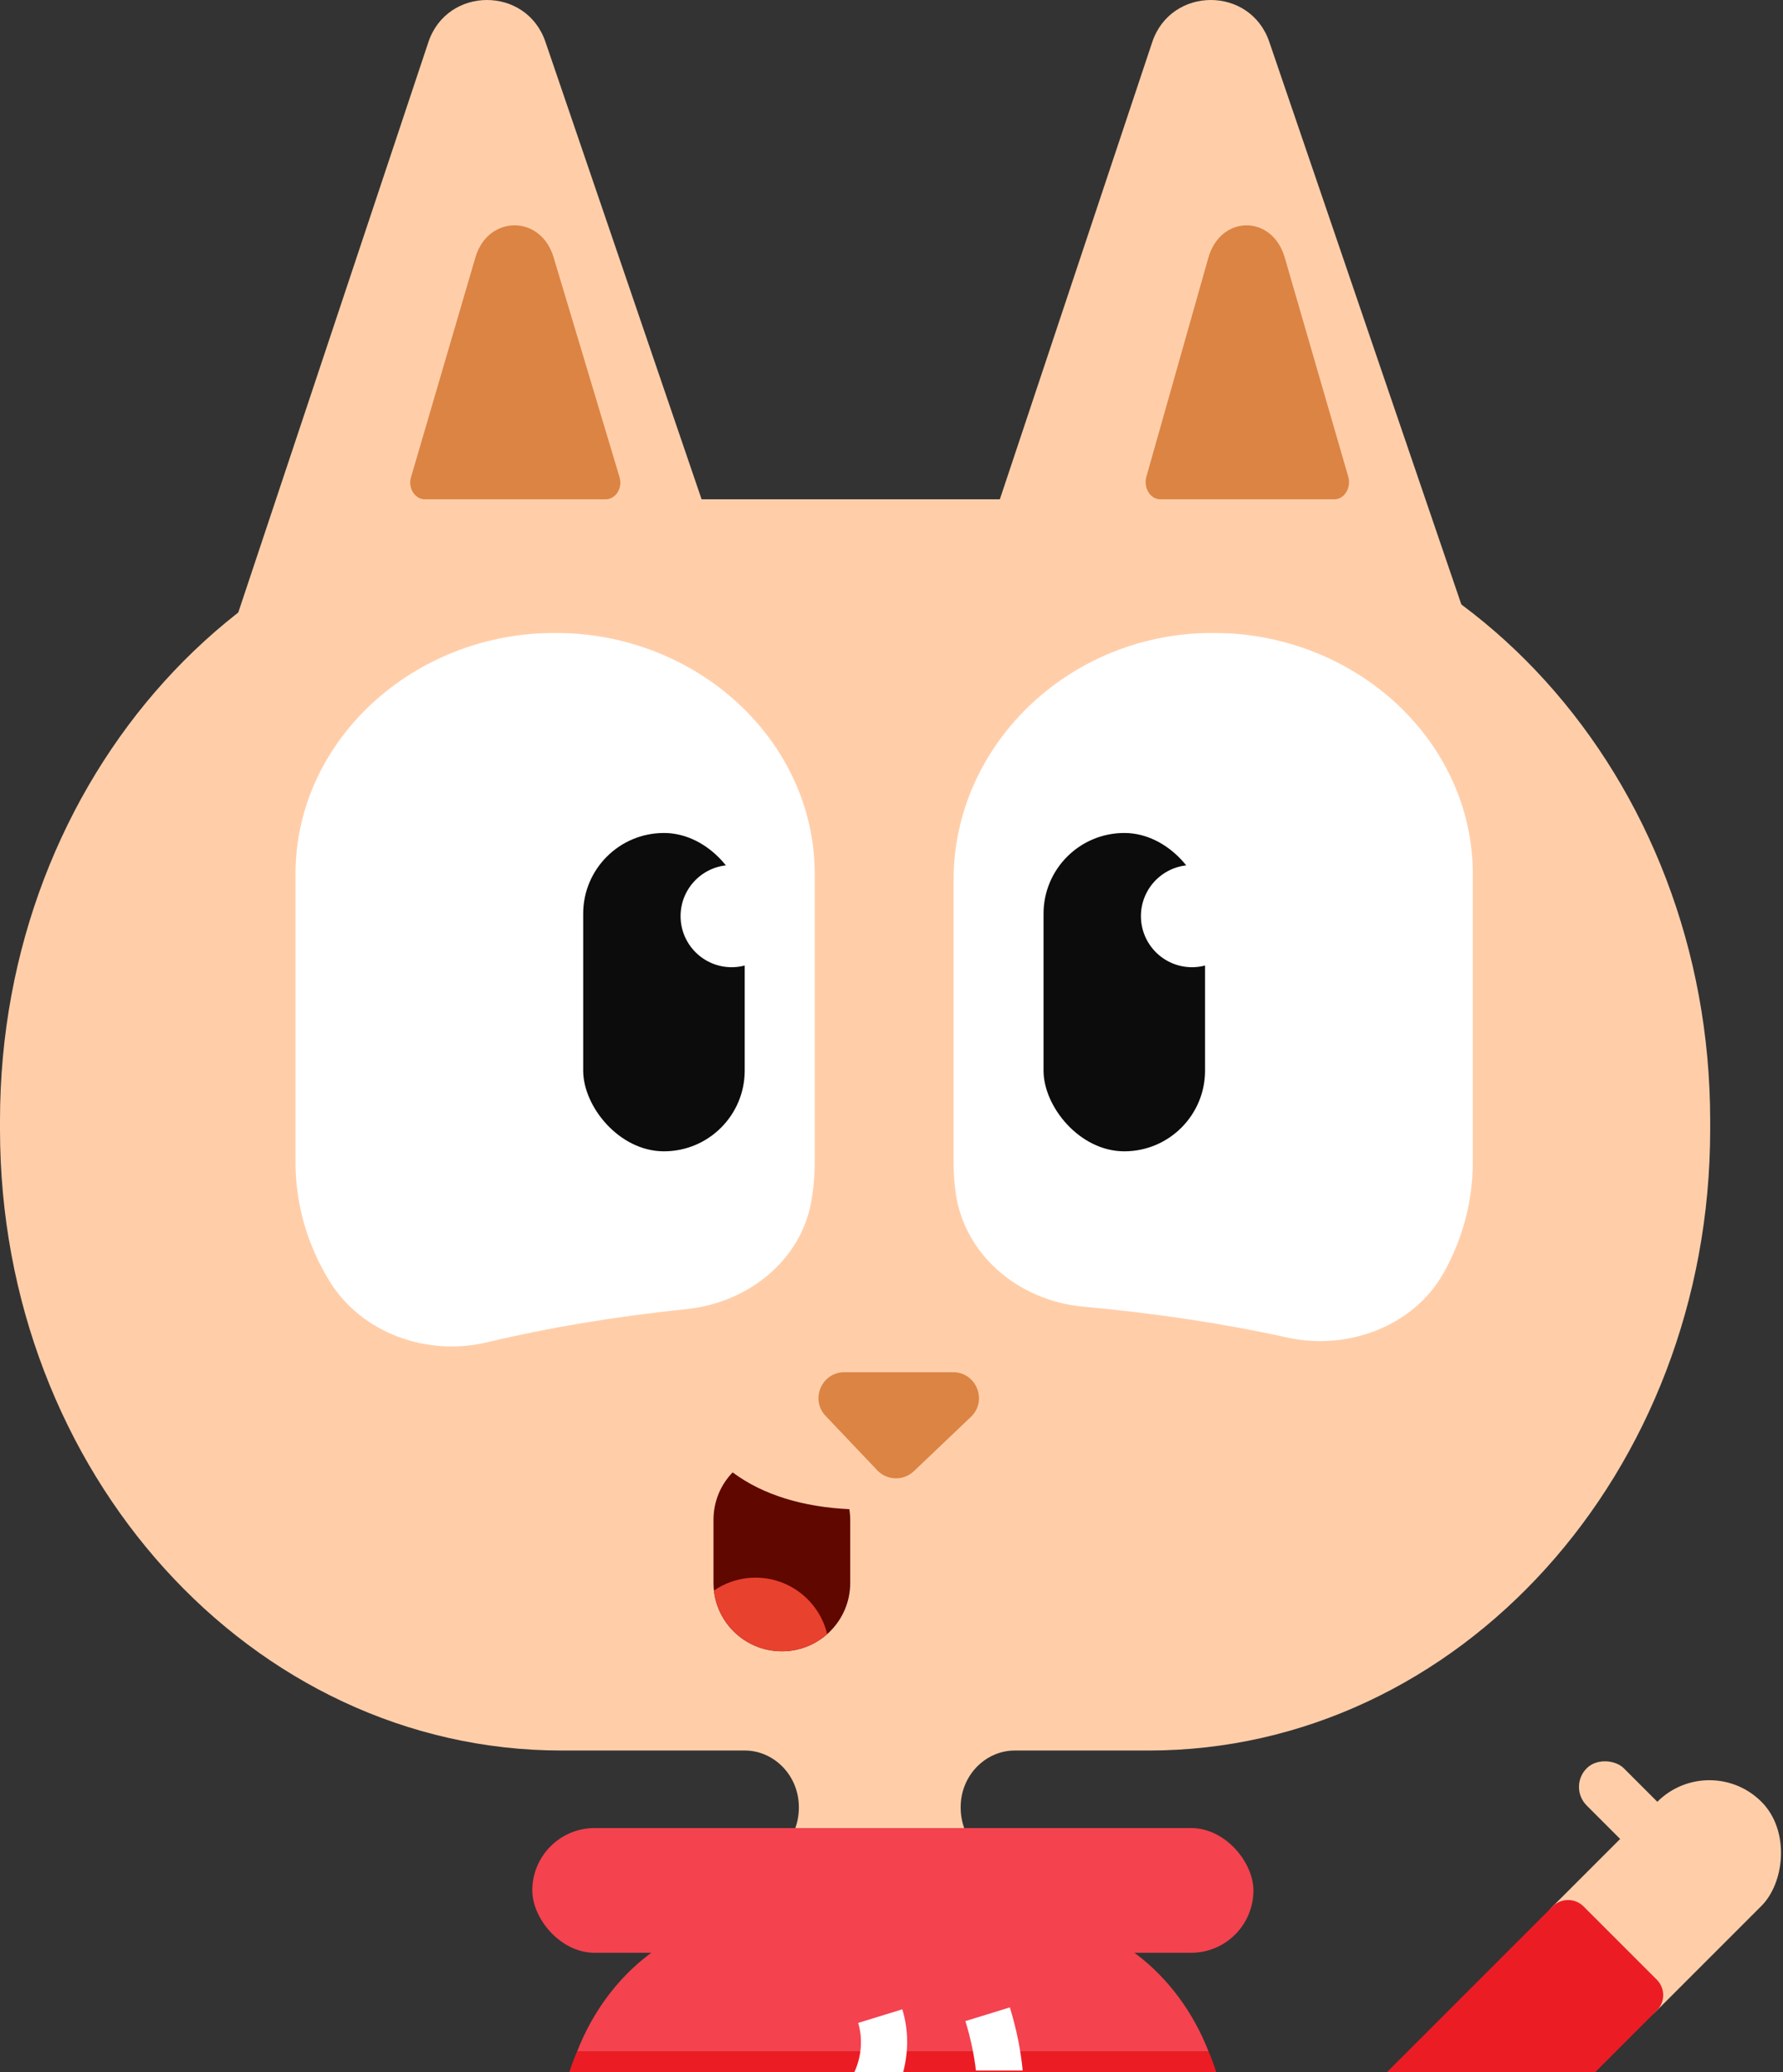
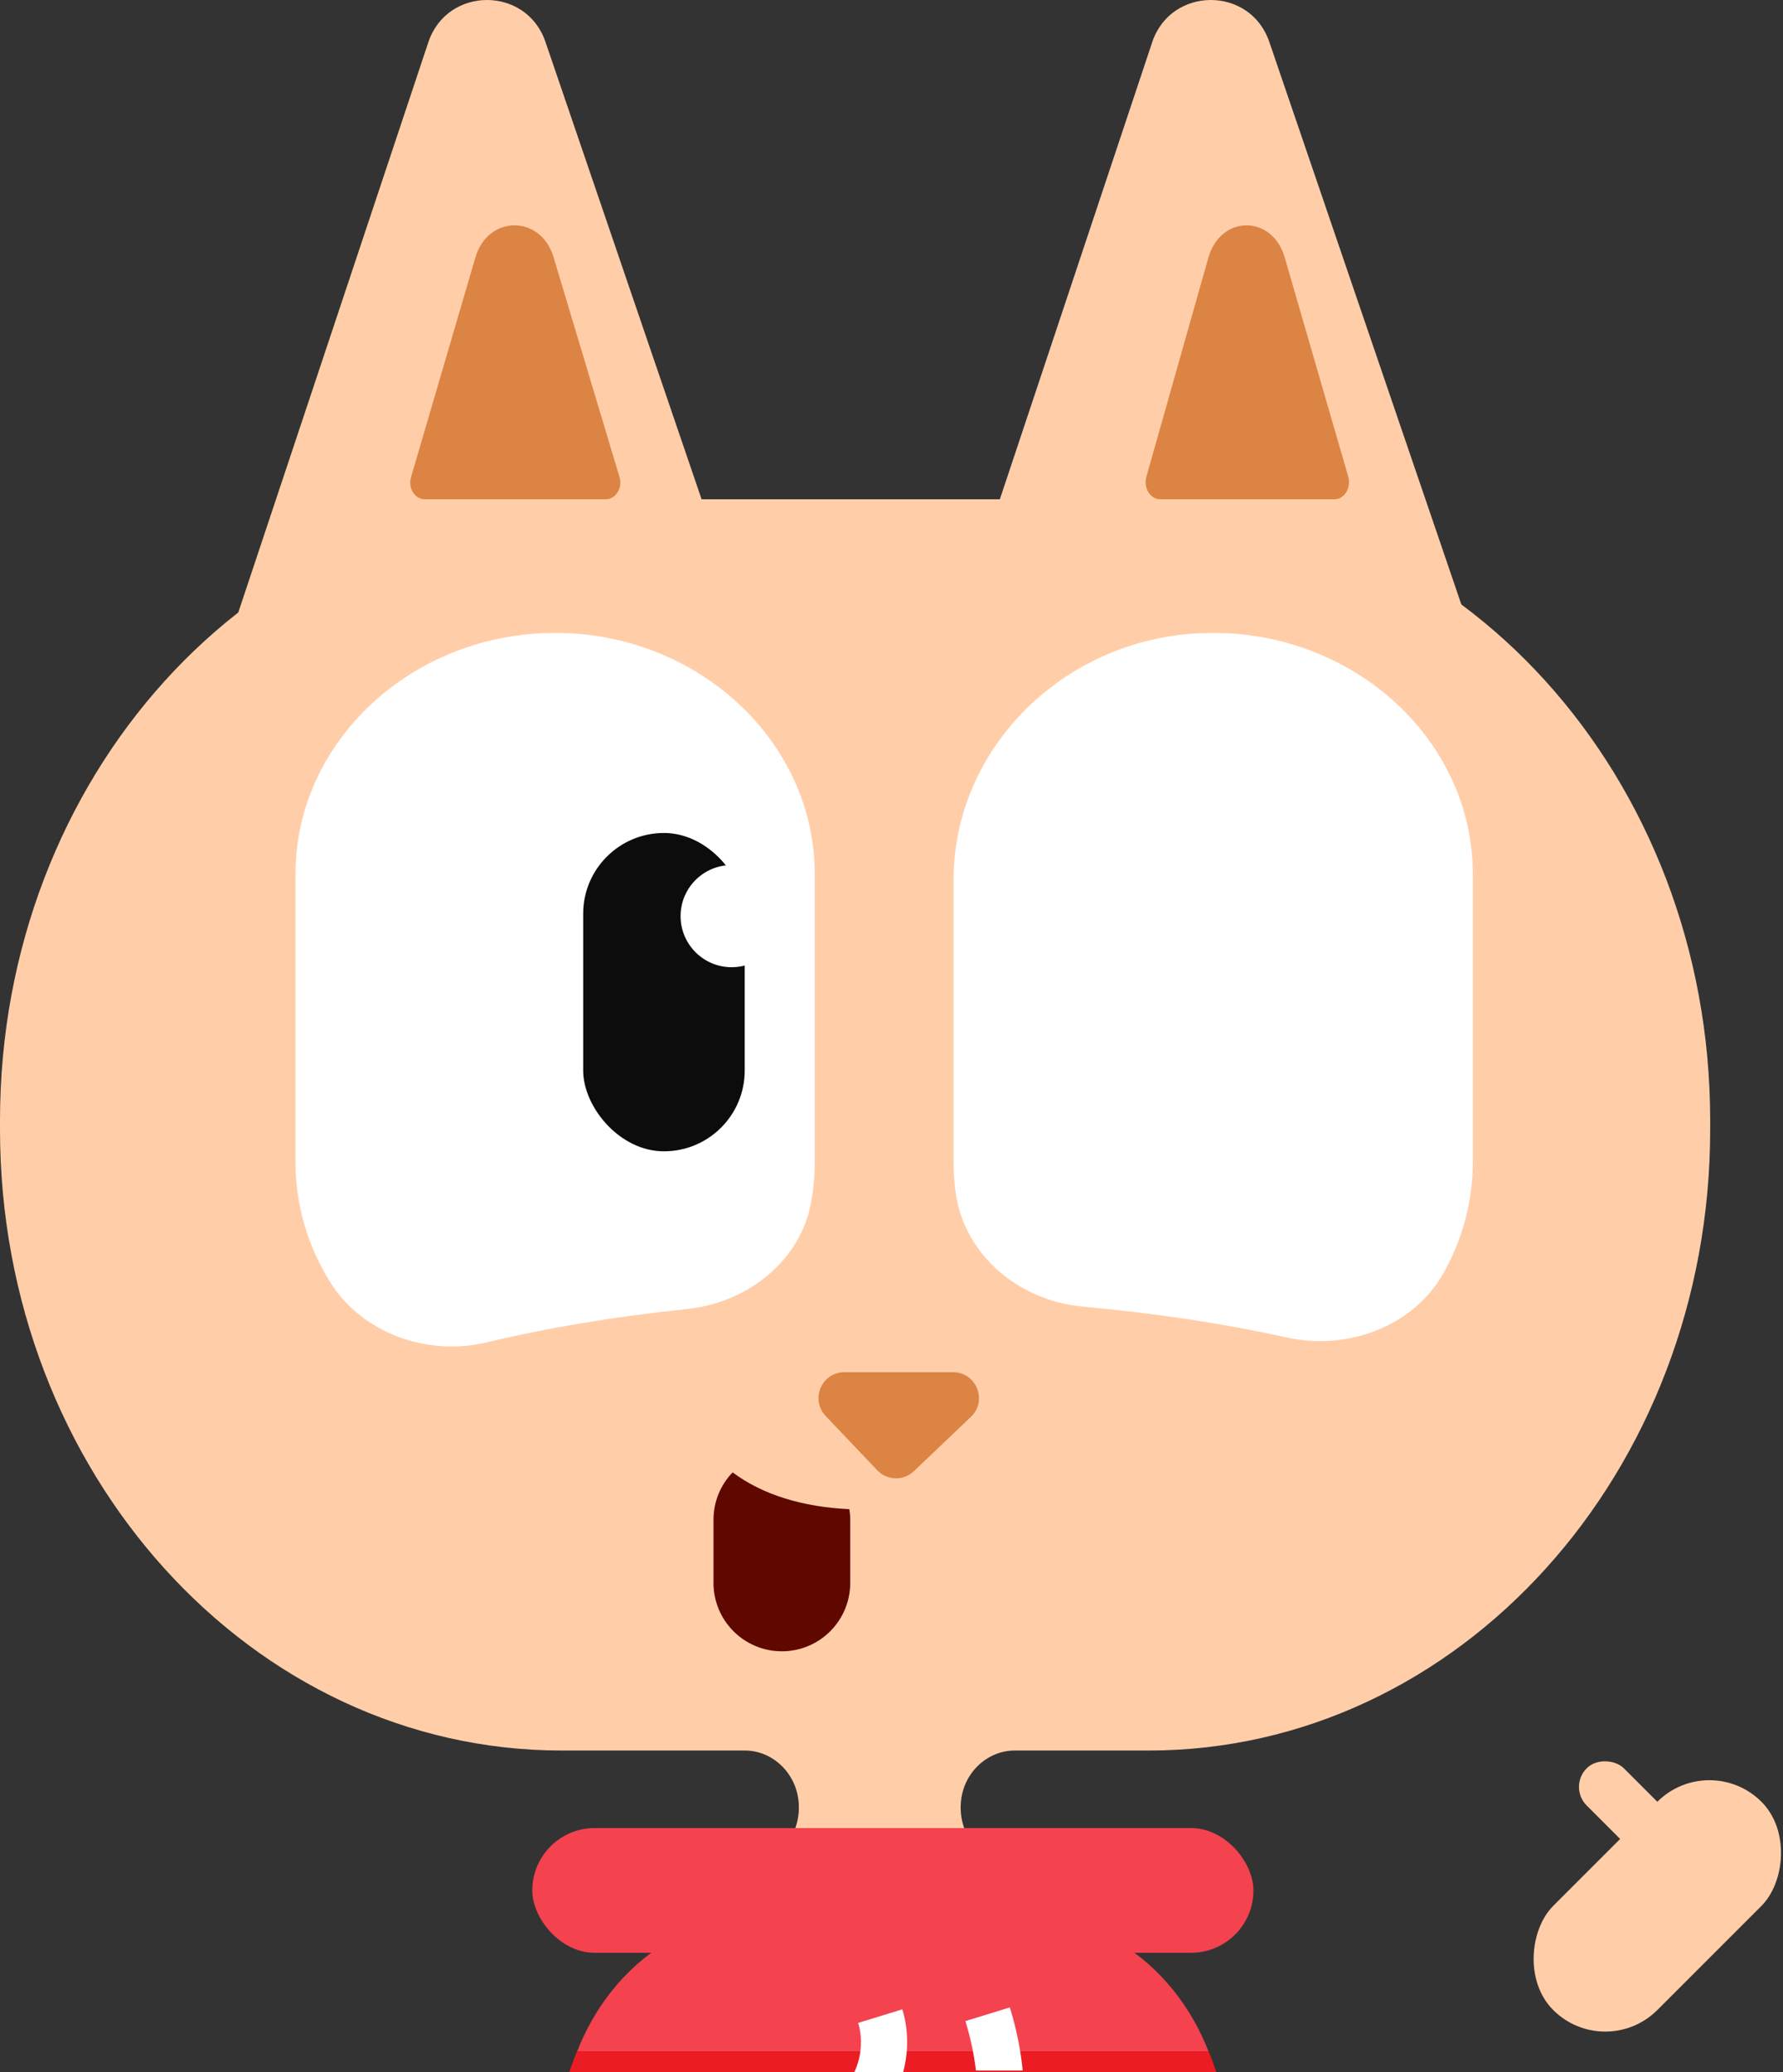
<svg xmlns="http://www.w3.org/2000/svg" id="Layer_2" viewBox="0 0 327.137 380.133">
  <rect x="0" y="0" width="327.137" height="380.133" fill="#333333" stroke="none" />
  <defs>
    <style>
      .cls-1 {
        fill: #ffcea9;
      }

      .cls-2 {
        fill: #0c0c0c;
      }

      .cls-3 {
        fill: #f4424f;
      }

      .cls-4 {
        fill: #fff;
      }

      .cls-5 {
        fill: #600700;
      }

      .cls-6 {
        clip-path: url(#clippath-1);
      }

      .cls-7 {
        fill: #e8412e;
      }

      .cls-8 {
        fill: #dc8444;
      }

      .cls-9 {
        fill: #ec1c24;
      }

      .cls-10 {
        clip-path: url(#clippath-2);
      }

      .cls-11 {
        clip-path: url(#clippath);
      }
    </style>
    <clipPath id="clippath">
      <path class="cls-4" d="M149.482,160.336v52.879c0,2.521-.229,4.993-.669,7.399-1.921,10.508-11.41,18.364-22.815,19.551-13.276,1.382-25.6,3.452-36.571,6.083-11.256,2.699-23.174-1.804-28.949-11.175-3.979-6.457-6.258-13.922-6.258-21.858v-52.879c0-24.321,21.433-44.225,47.642-44.225,13.083,0,25.005,4.976,33.633,12.99,8.629,8.014,13.987,19.085,13.987,31.235Z" />
    </clipPath>
    <clipPath id="clippath-1">
      <path class="cls-4" d="M270.221,160.336v52.879c0,7.354-1.958,14.304-5.414,20.421-5.414,9.583-17.415,14.243-28.749,11.73-11.255-2.495-23.817-4.418-37.279-5.64-12.094-1.098-21.892-9.7-23.434-20.895-.254-1.841-.384-3.716-.384-5.617v-51.828c0-24.291,20.612-44.836,46.763-45.269,13.442-.222,25.673,4.795,34.511,12.983,8.629,8.014,13.987,19.085,13.987,31.235Z" />
    </clipPath>
    <clipPath id="clippath-2">
      <path class="cls-5" d="M155.995,278.829v11.578c0,6.927-5.615,12.543-12.543,12.543s-12.543-5.615-12.543-12.543v-11.578c0-3.396,1.331-6.445,3.512-8.703,5.557,4.149,12.928,6.348,21.419,6.754.097.637.154,1.293.154,1.949Z" />
    </clipPath>
  </defs>
  <g id="Layer_2-2" data-name="Layer_2">
    <g>
      <path class="cls-1" d="M0,207.193c0,62.939,46.136,113.961,103.048,113.961h33.627c4.979,0,9.426,4.041,9.861,9.526.29,3.656-1.151,6.918-3.485,9.013-.048.043-.023.125.039.125h36.649c.062,0,.088-.081.039-.125-2.333-2.094-3.775-5.356-3.485-9.012.435-5.486,4.882-9.526,9.861-9.526h24.598c56.899,0,103.024-51.011,103.024-113.935v-1.656c0-62.939-46.136-113.962-103.048-113.962h-107.681C46.136,91.601,0,142.623,0,205.562" />
      <g>
        <path class="cls-4" d="M149.482,160.336v52.879c0,2.521-.229,4.993-.669,7.399-1.921,10.508-11.41,18.364-22.815,19.551-13.276,1.382-25.6,3.452-36.571,6.083-11.256,2.699-23.174-1.804-28.949-11.175-3.979-6.457-6.258-13.922-6.258-21.858v-52.879c0-24.321,21.433-44.225,47.642-44.225,13.083,0,25.005,4.976,33.633,12.99,8.629,8.014,13.987,19.085,13.987,31.235Z" />
        <g class="cls-11">
          <rect class="cls-2" x="106.999" y="152.82" width="29.638" height="58.404" rx="14.819" ry="14.819" />
          <circle class="cls-4" cx="134.24" cy="168.075" r="9.371" />
        </g>
      </g>
      <g>
        <path class="cls-4" d="M270.221,160.336v52.879c0,7.354-1.958,14.304-5.414,20.421-5.414,9.583-17.415,14.243-28.749,11.73-11.255-2.495-23.817-4.418-37.279-5.64-12.094-1.098-21.892-9.7-23.434-20.895-.254-1.841-.384-3.716-.384-5.617v-51.828c0-24.291,20.612-44.836,46.763-45.269,13.442-.222,25.673,4.795,34.511,12.983,8.629,8.014,13.987,19.085,13.987,31.235Z" />
        <g class="cls-6">
-           <rect class="cls-2" x="191.462" y="152.82" width="29.638" height="58.404" rx="14.819" ry="14.819" />
-           <circle class="cls-4" cx="218.703" cy="168.075" r="9.371" />
-         </g>
+           </g>
      </g>
      <path class="cls-1" d="M42.47,116.111L78.59,7.751c3.432-10.296,17.976-10.348,21.482-.078l37.02,108.437H42.47Z" />
      <path class="cls-1" d="M175.279,116.111L211.399,7.751c3.432-10.296,17.976-10.348,21.482-.078l37.02,108.437h-94.622Z" />
      <path class="cls-8" d="M210.335,87.455l11.365-40.157c2.239-7.912,11.728-7.952,14.016-.06l11.651,40.196c.592,2.044-.697,4.168-2.531,4.168h-31.963c-1.825,0-3.114-2.106-2.537-4.146Z" />
      <path class="cls-8" d="M75.407,87.567l11.817-40.34c2.29-7.818,11.995-7.858,14.335-.059l12.114,40.379c.597,1.988-.702,4.055-2.549,4.055h-33.162c-1.838,0-3.136-2.049-2.555-4.034Z" />
      <path class="cls-8" d="M151.487,259.777l9.463,9.961c1.811,1.906,4.824,1.981,6.728.168l10.459-9.961c3.109-2.961,1.013-8.2-3.28-8.2h-19.922c-4.179,0-6.326,5.002-3.448,8.032Z" />
      <rect class="cls-3" x="97.663" y="335.377" width="132.309" height="22.887" rx="11.444" ry="11.444" />
      <path class="cls-3" d="M221.732,376.349h-115.838c5.65-14.486,18.402-24.658,33.141-24.658h49.571c14.725,0,27.476,10.172,33.126,24.658Z" />
      <g>
        <path class="cls-5" d="M155.995,278.829v11.578c0,6.927-5.615,12.543-12.543,12.543s-12.543-5.615-12.543-12.543v-11.578c0-3.396,1.331-6.445,3.512-8.703,5.557,4.149,12.928,6.348,21.419,6.754.097.637.154,1.293.154,1.949Z" />
        <g class="cls-10">
-           <circle class="cls-7" cx="138.629" cy="302.949" r="13.507" />
-         </g>
+           </g>
      </g>
      <path class="cls-9" d="M223.144,380.133c-.409-1.29-.865-2.56-1.412-3.785h-115.838c-.548,1.226-1.015,2.493-1.425,3.785h118.675Z" />
      <path class="cls-4" d="M187.642,379.862c-.359-3.635-1.107-7.521-2.358-11.582l-8.158,2.515c1.006,3.265,1.605,6.291,1.935,9.068h8.582Z" />
      <path class="cls-4" d="M156.766,380.133h8.953c.982-3.757.98-7.773-.168-11.5l-8.1,2.496c.895,2.905.602,6.213-.684,9.004Z" />
      <rect class="cls-1" x="290.572" y="322.645" width="27.015" height="54.029" rx="13.507" ry="13.507" transform="translate(336.309 -112.603) rotate(45)" />
      <rect class="cls-1" x="293.115" y="321.591" width="9.648" height="19.296" rx="4.824" ry="4.824" transform="translate(742.835 354.786) rotate(135)" />
-       <path class="cls-9" d="M303.997,368.845l-11.288,11.288h-38.206l30.391-30.391c1.544-1.544,4.072-1.544,5.634,0l13.469,13.469c1.544,1.563,1.544,4.091,0,5.634Z" />
    </g>
  </g>
</svg>